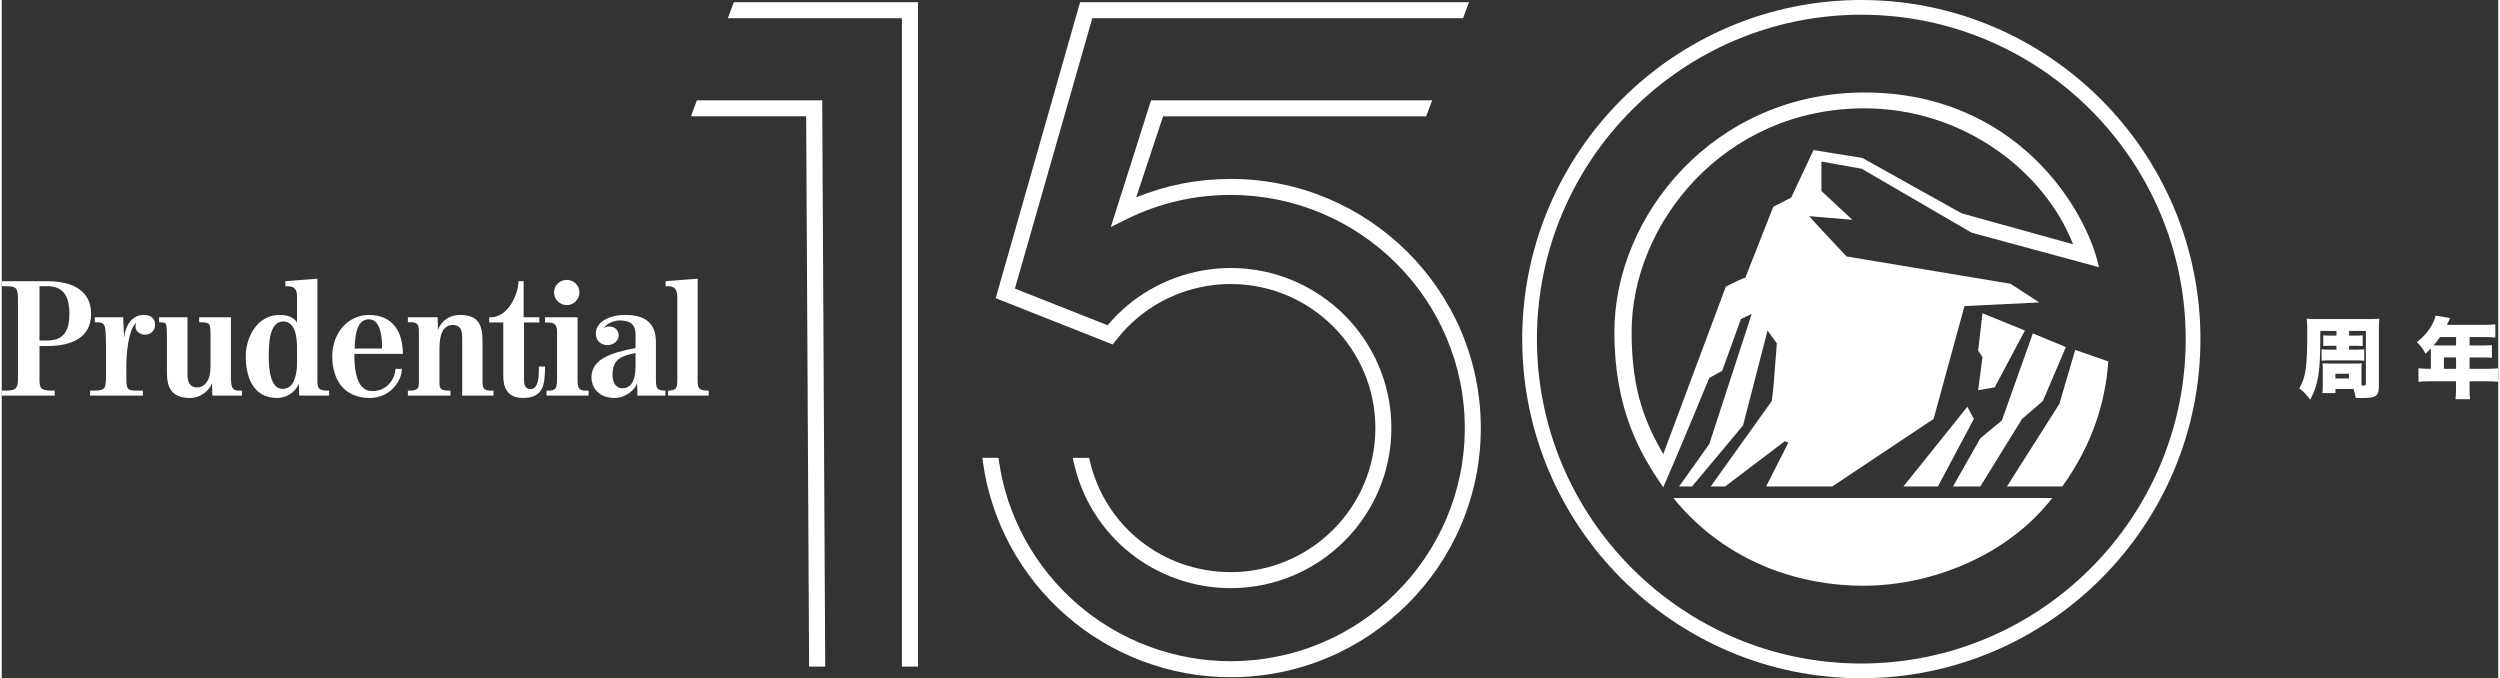
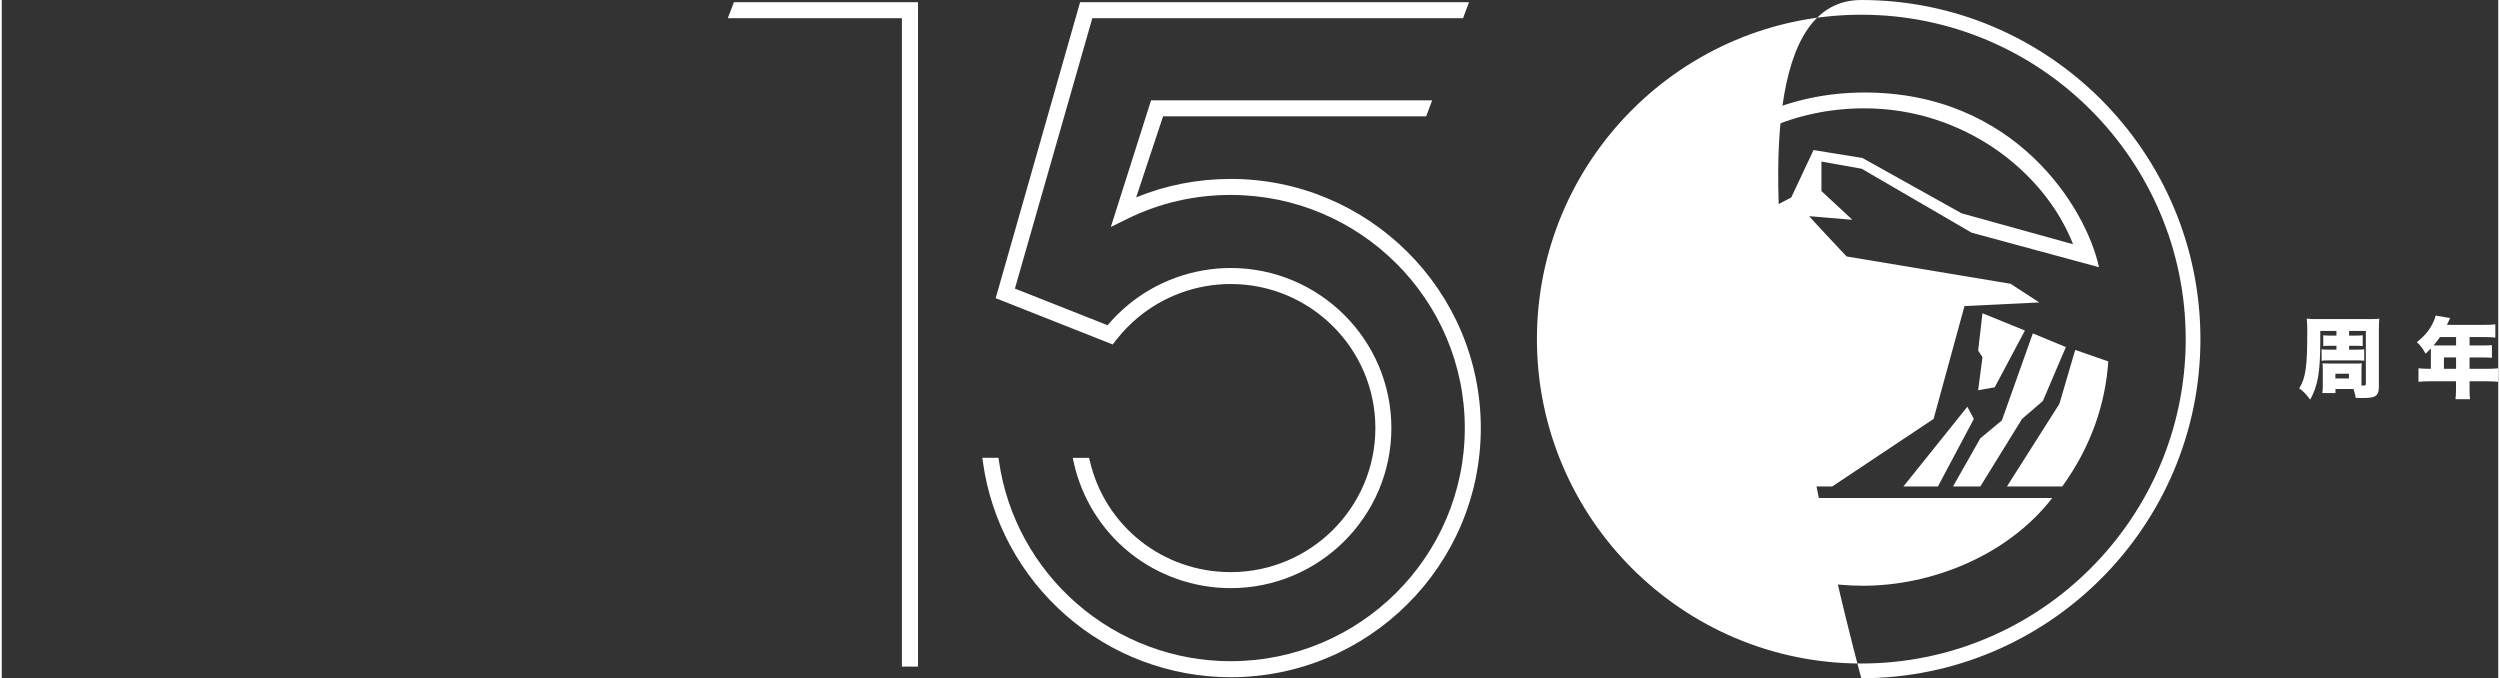
<svg xmlns="http://www.w3.org/2000/svg" id="Layer_26769d56068a3f" data-name="Layer 2" viewBox="0 0 1526.4 414.69" aria-hidden="true" width="1526px" height="414px">
  <rect x="0" y="0" width="1526.4" height="414.69" fill="#333333" stroke="none" />
  <defs>
    <linearGradient class="cerosgradient" data-cerosgradient="true" id="CerosGradient_idb73ed15ec" gradientUnits="userSpaceOnUse" x1="50%" y1="100%" x2="50%" y2="0%">
      <stop offset="0%" stop-color="#d1d1d1" />
      <stop offset="100%" stop-color="#d1d1d1" />
    </linearGradient>
    <linearGradient />
    <style>
      .cls-1-6769d56068a3f{
        fill: #fff;
      }
    </style>
  </defs>
  <g id="Navy6769d56068a3f">
    <g>
      <g>
-         <path class="cls-1-6769d56068a3f" d="M407.42,241.88v-3.07h.61c1.33,0,2.76-.3,3.68-1.02.82-.72,1.33-1.43,1.33-5.1v-50.24c0-1.43,0-4.6-1.53-6.13-.92-.92-2.65-1.33-3.78-1.33h-1.84v-3.06l19.6-1.53v62.29c0,3.37.51,4.39,1.33,5.1.92.71,2.66,1.02,4.59,1.02h.82v3.07h-24.81ZM345.44,186.54c-4.29,0-7.76-3.47-7.76-7.76s3.47-7.66,7.76-7.66,7.76,3.37,7.76,7.66-3.47,7.76-7.76,7.76ZM388.63,241.88c.1,0-.1-7.76-.21-7.76-.82,3.98-6.94,9.19-13.78,9.19-10.72,0-14.09-7.56-14.09-12.36,0-11.33,11.34-15.11,26.96-18.17v-8.07c0-5.51-2.35-8.78-9.6-8.78-4.9,0-9.09,2.96-9.7,4.7v.2c.61-.92,1.94-1.23,2.96-1.23,3.58,0,6.03,2.04,6.03,5.61,0,2.76-2.86,5.82-6.84,5.82-3.27,0-7.15-2.14-7.15-7.15,0-6.74,7.86-11.33,17.97-11.33,8.98,0,18.79,2.55,18.79,16.54v23.49c0,3.47.51,4.59,1.33,5.21.92.71,2.14,1.02,3.47,1.02h1.02v3.07h-17.15ZM333.08,241.88v-3.07h1.53c1.43,0,3.07-.1,3.98-1.43.92-1.33.92-4.09.92-7.25v-25.63c0-2.04.21-4.9-1.53-6.33-1.02-.92-2.96-1.02-4.8-1.02h-1.02v-3.17h19.91v36.15c0,3.16-.1,5.92.92,7.25.92,1.33,2.45,1.43,3.88,1.43h1.93v3.07h-25.73ZM330.43,237.29c-2.04,4.29-5.92,6.03-11.74,6.03-10.32,0-12.05-7.45-12.05-13.38v-32.78h-8.58v-3.17h.82c11.13,0,17.05-14.81,17.05-22.06h3.16v22.06h9.6v3.17h-9.39v34.31c0,3.27.41,6.43,3.99,6.43,1.53,0,2.55-.72,3.27-1.84,1.94-2.76,1.84-8.27,1.84-11.94h3.77c0,5.62-.41,10.31-1.74,13.17ZM281.52,241.88v-35.64c0-7.04-3.37-7.56-6.13-7.56-1.94,0-4.19,1.12-5.72,3.57-1.33,2.24-2.05,6.33-2.05,10.31v17.67c0,4.08-.2,6.13.71,7.15.82.92,1.94,1.43,4.59,1.43h1.43v3.07h-26.04v-3.07h1.53c2.25,0,3.68-.51,4.49-1.43.92-1.02.72-3.06.72-7.15v-24.61c0-3.16.1-5.82-.82-7.15-1.02-1.33-2.55-1.43-3.98-1.43h-1.94v-3.06h18.18l.2,7.46h.1c1.74-4.5,6.13-8.88,13.48-8.88,11.03,0,13.68,6.02,13.68,16.03v21.75c0,3.98-.1,5.72.82,7.05.92,1.33,2.66,1.43,3.98,1.43h1.94v3.07h-19.19ZM215.65,216.36s-.3,5,.72,10.82c1.02,5.82,3.47,11.95,10.31,11.95,9.5,0,13.99-8.37,13.99-13.58h3.98c0,6.84-6.64,17.77-19.71,17.77-15.31,0-22.87-10.82-22.87-25.43s9.9-25.32,22.46-25.32c14.91,0,20.73,10.82,20.73,23.79h-29.61ZM181.86,241.88l-.21-7.45c-.92,3.17-5.51,8.88-13.38,8.88-15.11,0-19.09-13.79-19.09-25.43s6.95-25.32,20.73-25.32c6.84,0,9.6,2.76,10.62,4.8v-14.91c0-2.66,0-4.6-1.53-6.13-.92-.92-2.35-1.33-4.69-1.33h-.92v-3.06l19.6-1.53v62.29c0,3.37.51,4.39,1.33,5.1.92.71,2.65,1.02,4.49,1.02h1.33v3.07h-18.28ZM128.76,241.88l-.21-7.45s-.1.31-.1,0c-1.22,3.88-6.43,8.88-13.37,8.88-11.54,0-14.09-6.74-14.09-15.63v-20.62c0-6.02-.2-8.27-.61-8.88-.3-.51-.82-1.13-3.47-1.13h-.71v-3.06h17.36v35.02c0,7.66,4.19,7.86,6.23,7.86,3.47,0,6.23-3.06,7.25-7.15.61-2.35.61-5,.61-7.66v-15.01c0-4.19.1-7.66-.81-8.68-.82-.92-1.94-1.33-5.11-1.33h-1.02v-3.06h19.4v36.35c0,3.17.2,5.72,1.12,7.05.92,1.33,2.35,1.43,3.78,1.43h1.84v3.07h-18.08ZM87.51,204.61c-3.57,0-5.72-2.55-5.72-4.6,0-.72,0-1.53.51-2.65h-.1c-4.9,4.09-6.02,19.6-6.02,25.63v7.35c0,3.17,0,5.72.92,7.05.92,1.33,3.27,1.43,4.6,1.43h4.59v3.07h-32.26v-3.07h3.06c3.27,0,4.9-.51,5.72-1.84,1.13-1.84.92-6.74.92-6.74v-18.69c0-6.13-.2-10.72-.92-12.35-.81-1.74-2.04-2.15-4.8-2.15h-1.12v-3.06h17.36l.51,12.25h.1c.51-5.92,3.98-13.68,11.95-13.68,4.29,0,6.94,2.04,6.94,6.02,0,3.06-2.24,6.13-6.23,6.02ZM27.98,211.56h-4.9v20.83c0,2.14.2,3.88,1.22,5,.92.92,2.56,1.43,5.52,1.43h2.55v3.07H0v-3.07h2.86c2.45,0,4.49-.41,5.51-1.22,1.02-.92,1.53-2.45,1.53-5.21v-50.34c0-3.27-.51-5.51-2.14-6.33-1.02-.61-2.96-.72-5.61-.72H0v-3.06h27.98c14.3,0,26.65,5.11,26.65,19.91s-12.15,19.71-26.65,19.71ZM387.51,215.85c-9.09,1.73-14.09,4.08-14.09,13.38,0,5.41,2.76,8.17,5.82,8.17,4.29,0,5.82-2.55,6.74-4.39,1.02-1.84,1.53-5.82,1.53-9.5v-7.66ZM224.44,195.22c-8.37,0-8.48,13.07-8.68,17.87h16.74c.1-5.21-.3-17.87-8.07-17.87ZM180.53,212.58c0-5.92-.82-16.03-8.48-16.03-8.68,0-8.78,14.5-8.78,21.34,0,5.92.41,19.91,8.47,19.91,3.06,0,5.62-1.94,6.84-4.8.82-2.05,1.94-5.11,1.94-10.52v-9.9ZM27.98,175h-4.9v33.19h4.9c11.33,0,13.38-8.07,13.38-16.34s-2.04-16.85-13.38-16.85Z" />
        <g>
          <path class="cls-1-6769d56068a3f" d="M1218.52,236.81l-10.12,1.76,2.65-20.22-2.65-3.97,2.65-22.85,25.94,10.56-18.46,34.72ZM1259.84,297.44h-33.84l32.08-50.52,9.67-32.97,20.23,7.03c-1.76,25.49-10.11,51.41-28.14,76.46ZM1247.97,245.17l-12.75,10.99-25.5,41.29h-16.7l16.7-29.44,13.19-10.97,18.92-53.19,20.21,8.35-14.07,32.98ZM1204.46,142.29l-67.27-39.12-24.61-4.4v18.02l18.9,17.59-26.36-2.21s.87,1.33,22.85,24.63l100.23,16.69,17.58,11.43-45.72,2.2-18.9,69.02-61.98,41.29h-40.44l13.62-26.78-2.19-.89-36.49,27.67h-8.79l37.37-52.28c1.75-14.95.87-8.36,3.07-35.18l-5.7-7.9-14.95,58.03-31.21,37.33h-7.92l18.46-25.92,25.94-79.55-6.59,3.08-11.43,31.64-7.92,4.41s-18.46,44.82-28.13,66.81c-14.07-20.21-29.89-47.46-29.89-94.95,0-71.22,61.1-146.39,152.99-146.39s135.39,70.34,143.31,106.82l-77.8-21.09ZM1183.8,297.44h-21.1l39.12-48.76,3.94,7.47-21.96,41.29ZM1138.07,358.13c-37.37,0-83.09-13.19-116.06-53.63h231.67c-26.81,34.72-72.97,53.63-115.61,53.63ZM1138.95,66.23c-86.16,0-142.43,70.79-142.43,136.72,0,37.82,9.23,56.71,19.34,74.74,12.75-34.28,38.25-102.43,38.25-102.43,0,0,11.87-6.15,11.87-5.27l17.14-43.51,11-5.72,13.63-29.01,29.89,4.84,60.66,33.84,68.14,18.9c-17.59-44.84-67.27-83.09-127.48-83.09Z" />
-           <path class="cls-1-6769d56068a3f" d="M1136.97,414.69c-114.33,0-207.34-93.01-207.34-207.34S1022.64,0,1136.97,0s207.34,93.01,207.34,207.34-93.01,207.34-207.34,207.34ZM1136.97,9c-109.37,0-198.34,88.98-198.34,198.34s88.98,198.34,198.34,198.34,198.34-88.98,198.34-198.34S1246.34,9,1136.97,9Z" />
+           <path class="cls-1-6769d56068a3f" d="M1136.97,414.69S1022.64,0,1136.97,0s207.34,93.01,207.34,207.34-93.01,207.34-207.34,207.34ZM1136.97,9c-109.37,0-198.34,88.98-198.34,198.34s88.98,198.34,198.34,198.34,198.34-88.98,198.34-198.34S1246.34,9,1136.97,9Z" />
          <path class="cls-1-6769d56068a3f" d="M751.41,109.41c-20.08,0-39.5,3.78-57.81,11.25l16.45-49.53h160.85l3.68-9.79h-171.87l-24.61,77.44,9.94-4.9c19.79-9.75,41.11-14.69,63.36-14.69,78.92,0,143.13,63.94,143.13,142.54s-64.21,142.54-143.13,142.54c-34.6,0-68.02-12.51-94.1-35.23-25.83-22.5-42.73-53.38-47.57-86.97l-.31-2.14h-9.87l.4,2.85c5.02,36.05,23.02,69.23,50.67,93.42,27.91,24.42,63.7,37.86,100.78,37.86,84.32,0,152.92-68.33,152.92-152.33s-68.6-152.33-152.92-152.33Z" />
          <path class="cls-1-6769d56068a3f" d="M751.41,163.87c-23.16,0-45.65,8.18-63.33,23.04-4.31,3.62-8.32,7.63-11.96,11.94l-56.66-22.41,47.33-165.31h226.66l3.68-9.79h-237.81l-51.61,180.97,71.55,28.31,2.25-2.89c3.8-4.87,8.13-9.36,12.86-13.33,15.91-13.38,36.17-20.75,57.03-20.75,48.78,0,88.46,39.51,88.46,88.08s-39.68,88.08-88.46,88.08c-41.35,0-76.77-27.94-86.12-67.95l-.45-1.93h-10.01l.67,3.04c4.79,21.63,16.97,41.18,34.29,55.06,17.37,13.91,39.25,21.57,61.62,21.57,54.17,0,98.24-43.9,98.24-97.87s-44.07-97.87-98.24-97.87Z" />
-           <polygon class="cls-1-6769d56068a3f" points="501.65 61.34 425.01 61.34 421.4 71.09 491.83 71.09 493.63 407.57 503.48 407.57 501.65 61.34" />
          <polygon class="cls-1-6769d56068a3f" points="447.64 1.34 443.93 11.14 550.37 11.14 550.37 407.57 560.22 407.57 560.22 1.34 447.64 1.34" />
        </g>
      </g>
      <g>
        <path class="cls-1-6769d56068a3f" d="M1427.47,211.43h-4.48c-1.44,0-2.56.05-3.58.16v-6.62c1.01.16,1.98.21,3.58.21h4.48v-2.83h-9.88v5.34c0,19.86-1.39,27.98-6.19,36.68-2.19-3.1-4.06-5.02-6.67-6.94,4-6.67,4.91-12.97,4.91-35.29,0-3.04-.11-5.18-.32-7.31,1.87.21,3.1.27,6.19.27h32.14c3.2,0,4.43-.05,6.03-.27-.21,2.24-.27,3.74-.27,6.83v35.13c0,2.88-.8,4.7-2.46,5.55-1.28.69-3.47,1.01-7.26,1.01-1.23,0-2.24,0-4.43-.05-.37-2.24-.64-3.42-1.39-5.45h-11v2.46h-8.01c.16-1.33.27-2.62.27-4.43v-10.04c0-1.71-.05-2.56-.21-3.68,1.92.11,2.3.11,3.9.11h15.96c2.51,0,3.04,0,4.22-.11-.16,1.28-.21,2.19-.21,3.9v9.66h.69c1.76,0,1.98-.11,1.98-1.07v-32.3h-10.25v2.83h4.7c1.55,0,2.56-.05,3.63-.21v6.62c-1.17-.11-2.19-.16-3.63-.16h-4.7v2.35h4.43c2.46,0,3.68-.05,4.81-.21v6.99c-1.28-.16-2.46-.21-4.75-.21h-16.55c-2.3,0-3.52.05-4.75.21v-6.99c1.12.16,2.24.21,4.75.21h4.32v-2.35ZM1426.83,231.4h8.28v-2.88h-8.28v2.88Z" />
        <path class="cls-1-6769d56068a3f" d="M1485.23,214.1v-1.07c-1.28,1.33-1.76,1.82-3.26,3.2-1.87-3.36-3.04-4.91-5.34-7.05,4.97-3.95,7.96-7.63,10.14-12.39.75-1.6,1.12-2.72,1.33-3.84l8.86,1.5c-.48.96-.53,1.07-1.12,2.46-.27.59-.43.96-.8,1.71h23.44c2.72,0,4.38-.11,6.14-.32v8.12c-1.87-.21-3.52-.32-6.14-.32h-9.61v5.13h7.47c2.83,0,4.43-.05,6.19-.21v7.74c-1.76-.16-3.31-.21-5.93-.21h-7.74v6.94h11.21c2.67,0,4.59-.11,6.3-.32v8.28c-1.92-.21-3.74-.32-6.3-.32h-11.21v4.49c0,3.1.05,4.59.32,6.46h-8.92c.21-1.71.32-3.42.32-6.62v-4.33h-16.6c-2.56,0-4.54.11-6.35.32v-8.28c1.82.21,3.74.32,6.35.32h1.23v-11.37ZM1490.79,206.09c-1.5,2.14-2.35,3.26-3.95,5.07.8.05,1.12.05,1.98.05h11.8v-5.13h-9.82ZM1500.61,225.48v-6.94h-7.42v6.94h7.42Z" />
      </g>
    </g>
  </g>
</svg>